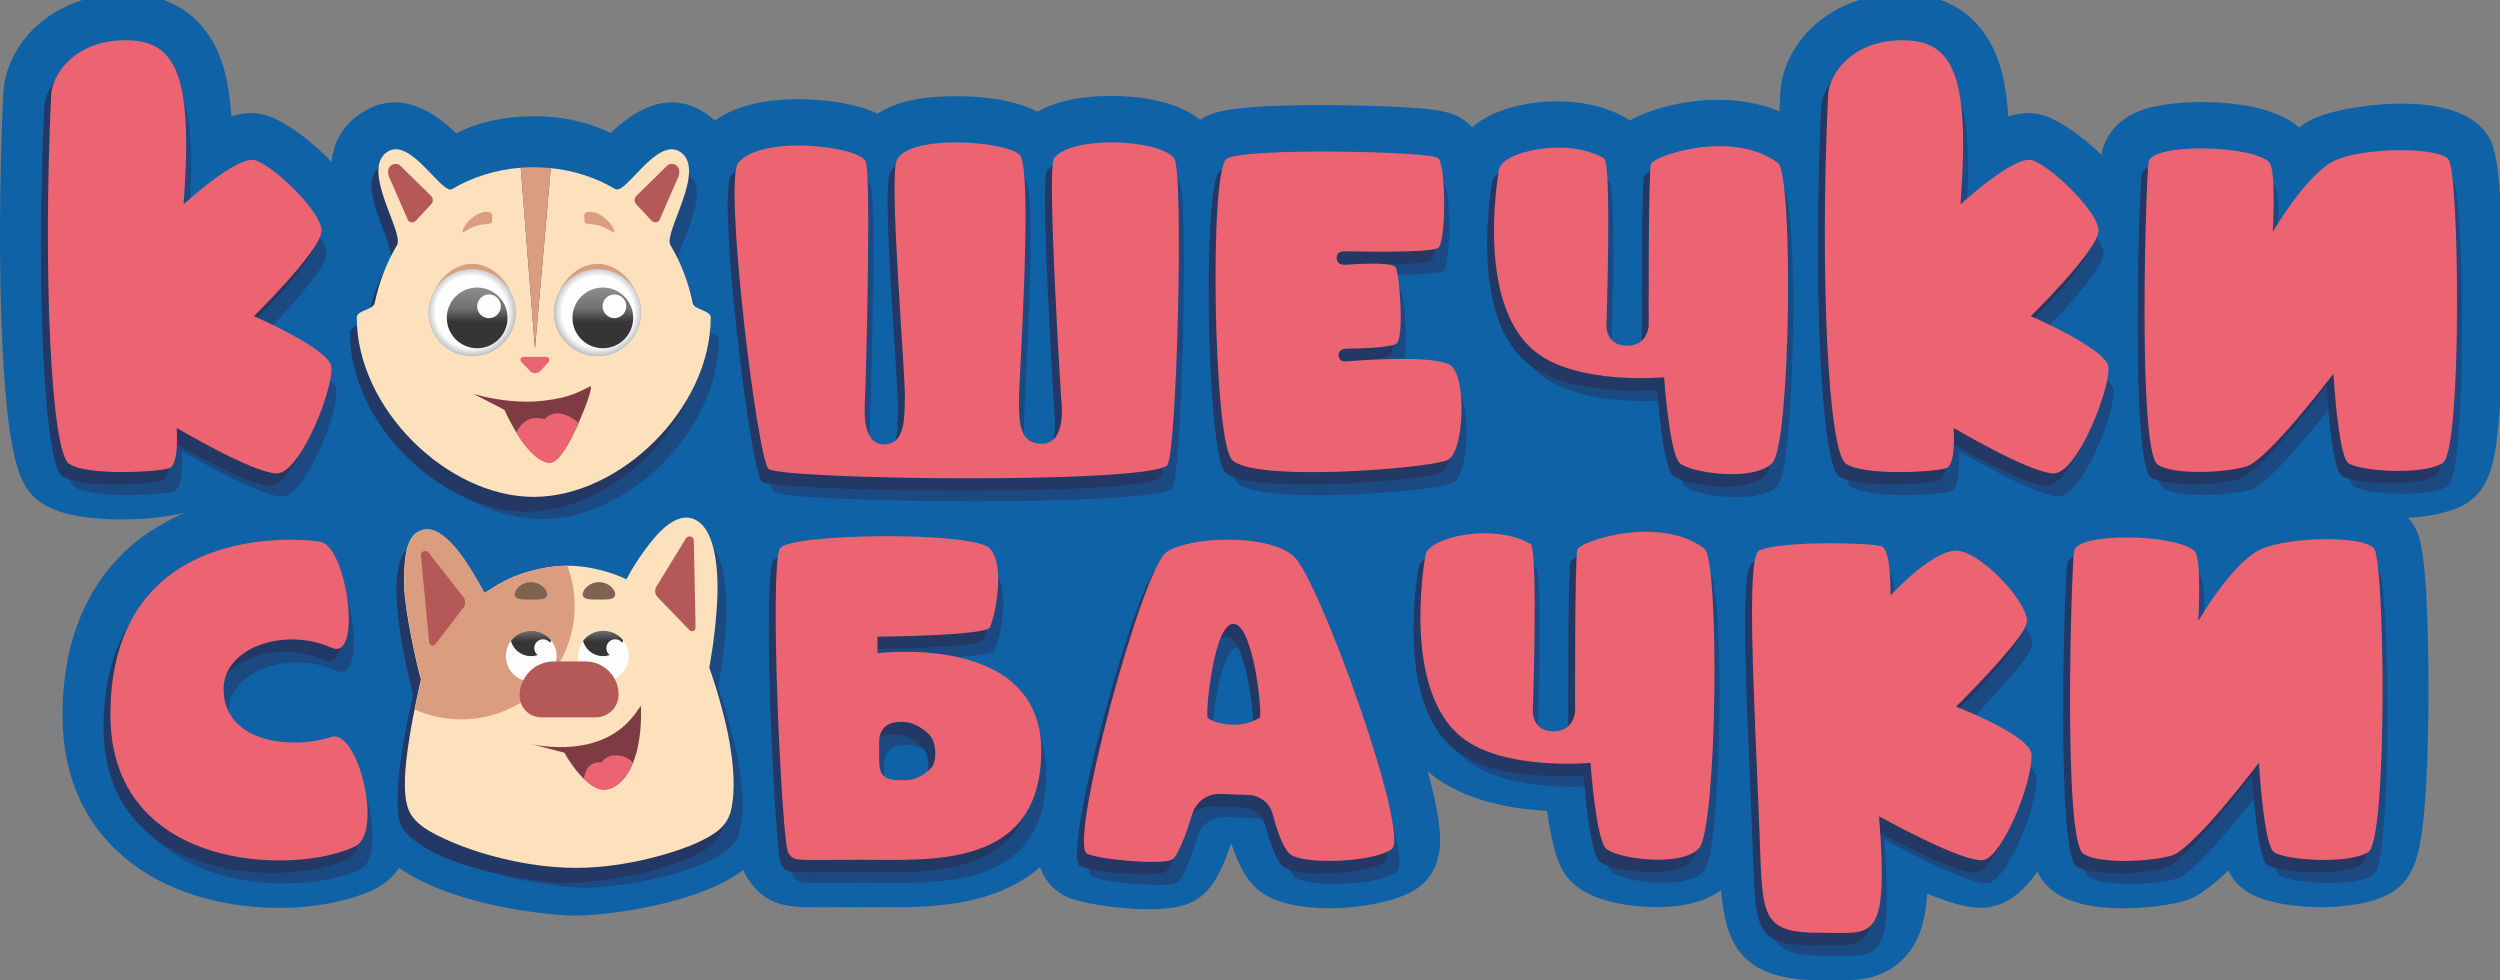
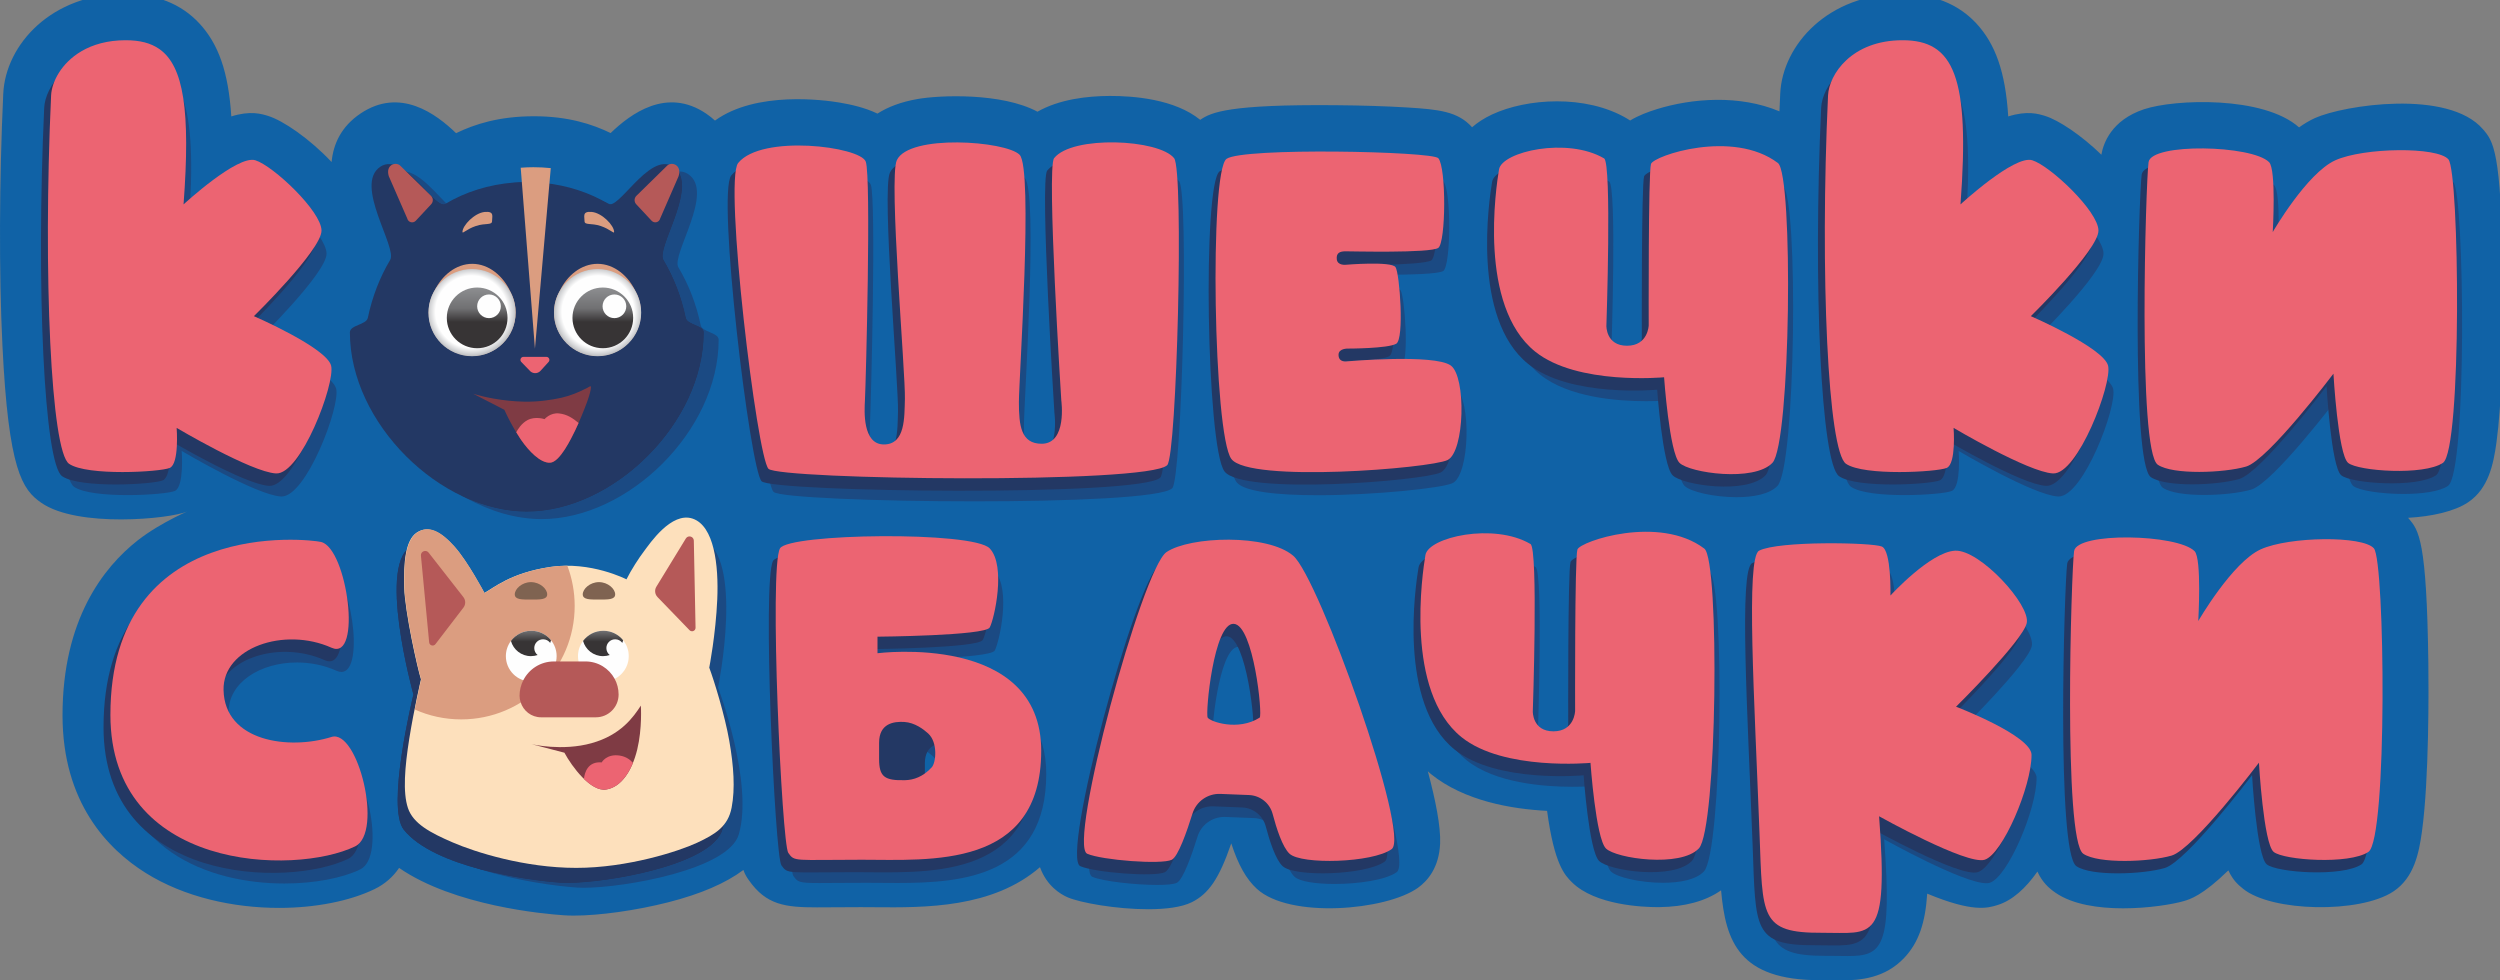
<svg xmlns="http://www.w3.org/2000/svg" xmlns:xlink="http://www.w3.org/1999/xlink" xml:space="preserve" width="1275px" height="500px" version="1.1" style="shape-rendering:geometricPrecision; text-rendering:geometricPrecision; image-rendering:optimizeQuality; fill-rule:evenodd; clip-rule:evenodd" viewBox="0 0 1275 500">
  <rect x="0" y="0" width="1275" height="500" fill="#808080" stroke="none" />
  <defs>
    <style type="text/css"> .fil8 {fill:#FEFEFE;fill-rule:nonzero} .fil4 {fill:#FDE0BC;fill-rule:nonzero} .fil3 {fill:#EC6472;fill-rule:nonzero} .fil5 {fill:#DB9D80;fill-rule:nonzero} .fil11 {fill:#B55958;fill-rule:nonzero} .fil12 {fill:#7F3B44;fill-rule:nonzero} .fil13 {fill:#7F6351;fill-rule:nonzero} .fil0 {fill:#1062A6;fill-rule:nonzero} .fil2 {fill:#1B4A83;fill-rule:nonzero} .fil1 {fill:#233864;fill-rule:nonzero} .fil10 {fill:url(#id0)} .fil15 {fill:url(#id1)} .fil7 {fill:url(#id2)} .fil14 {fill:url(#id3)} .fil6 {fill:url(#id4)} .fil9 {fill:url(#id5)} </style>
    <linearGradient id="id0" gradientUnits="userSpaceOnUse" x1="307.44" y1="132.32" x2="307.44" y2="167.68">
      <stop offset="0" style="stop-opacity:1; stop-color:#A9ABAE" />
      <stop offset="0.11" style="stop-opacity:1; stop-color:#A9ABAE" />
      <stop offset="0.71" style="stop-opacity:1; stop-color:#707072" />
      <stop offset="0.902" style="stop-opacity:1; stop-color:#373435" />
      <stop offset="1" style="stop-opacity:1; stop-color:#373435" />
    </linearGradient>
    <linearGradient id="id1" gradientUnits="userSpaceOnUse" x1="270.8" y1="311.05" x2="270.8" y2="328.5">
      <stop offset="0" style="stop-opacity:1; stop-color:#A9ABAE" />
      <stop offset="0.11" style="stop-opacity:1; stop-color:#A9ABAE" />
      <stop offset="0.612" style="stop-opacity:1; stop-color:#707072" />
      <stop offset="0.929" style="stop-opacity:1; stop-color:#373435" />
      <stop offset="1" style="stop-opacity:1; stop-color:#373435" />
    </linearGradient>
    <linearGradient id="id2" gradientUnits="userSpaceOnUse" xlink:href="#id0" x1="243.35" y1="132.32" x2="243.35" y2="167.68"> </linearGradient>
    <linearGradient id="id3" gradientUnits="userSpaceOnUse" xlink:href="#id1" x1="307.58" y1="311.05" x2="307.58" y2="328.5"> </linearGradient>
    <radialGradient id="id4" gradientUnits="userSpaceOnUse" gradientTransform="matrix(1.132 -0 -0 -1.132 -32 339)" cx="240.73" cy="159" r="22.23" fx="240.73" fy="159">
      <stop offset="0" style="stop-opacity:1; stop-color:#FEFEFE" />
      <stop offset="0.729" style="stop-opacity:1; stop-color:#FEFEFE" />
      <stop offset="0.843" style="stop-opacity:1; stop-color:#D4D5D7" />
      <stop offset="0.941" style="stop-opacity:1; stop-color:#ABADB0" />
      <stop offset="1" style="stop-opacity:1; stop-color:#ABADB0" />
    </radialGradient>
    <radialGradient id="id5" gradientUnits="userSpaceOnUse" gradientTransform="matrix(1.132 -0 -0 -1.132 -40 339)" xlink:href="#id4" cx="304.77" cy="159" r="22.23" fx="304.77" fy="159"> </radialGradient>
  </defs>
  <g id="Слой_x0020_1">
    <path class="fil0" d="M1276.44 139.74c-0.81,-62.95 -4.9,-67.73 -10.08,-73.77 -17.74,-20.69 -71.21,-12.32 -85.71,-5.77 -2.76,1.25 -5.48,2.87 -8.13,4.77 -18.11,-16.16 -63.39,-14.48 -79.07,-9.25 -16.81,5.61 -20.8,17.62 -21.75,23.19 -10.32,-10.04 -21.85,-17.67 -28.73,-19.79 -3.38,-1.04 -9.07,-2.8 -18.77,0.26 -1.42,-22.74 -6.6,-37 -16.27,-47.44 -9.3,-10.01 -22.12,-15.09 -38.13,-15.09 -37.27,0 -60.73,25.91 -61.89,50.96 -0.14,2.98 -0.27,5.98 -0.39,8.98 -20.38,-8.59 -44.59,-6.69 -62.54,-1.12 -4.43,1.38 -9.26,3.16 -13.62,5.79 -0.53,-0.36 -1.07,-0.7 -1.64,-1.04 -21.03,-12.35 -51.12,-10.28 -68.75,-2.05 -4.19,1.96 -7.52,4.19 -10.2,6.53 -7.27,-8.1 -16.95,-9.09 -33.25,-10.1 -10.2,-0.63 -23.1,-1.04 -36.33,-1.15 -54.46,-0.46 -63.49,3.59 -69.08,7.47 -13,-10.57 -33.9,-12.23 -46.13,-12.19 -11.42,0.04 -25.68,1.66 -36.86,8.04 -18.34,-9.83 -50.11,-8.45 -61.3,-6.45 -8.11,1.44 -14.89,3.93 -20.31,7.42 -6.41,-3.08 -13.53,-4.66 -19.55,-5.67 -7.51,-1.25 -42.35,-5.99 -63.32,9.23 -1.34,-1.23 -2.82,-2.43 -4.48,-3.55 -20.2,-13.67 -38.61,0.14 -48.75,9.91 -9.25,-4.51 -21.65,-8.57 -39.06,-8.57 -17.77,0 -30.23,4.01 -39.75,8.63 -10.13,-9.78 -28.56,-23.66 -48.81,-9.97 -9.84,6.66 -13.8,15.53 -14.68,24.68 -11.14,-11.84 -24.68,-21.14 -32.38,-23.51 -3.39,-1.04 -9.08,-2.8 -18.77,0.26 -1.43,-22.74 -6.6,-37 -16.28,-47.44 -9.29,-10.01 -22.12,-15.09 -38.12,-15.09 -37.27,0 -60.74,25.91 -61.9,50.96 -2.05,44.5 -2.21,91.2 -0.43,128.11 3.08,64.12 10.17,73.82 19.86,80.53 18.62,12.89 65.62,8.19 74.4,4.42 3.73,-1.59 -13.03,5.1 -25.36,14.8 -17.44,13.74 -38.24,40.36 -38.24,89.16 0,44.45 23.04,68.23 42.36,80.34 19.92,12.49 44.92,17.86 68.05,17.86 18.68,0 36.15,-3.51 48.71,-9.58 5.4,-2.62 9.5,-6.35 12.53,-10.81 28.09,19.38 73.87,23.48 84.12,24.16 1.54,0.11 3.22,0.16 5.01,0.16 12.96,0 31.85,-2.63 48.24,-6.82 16.51,-4.23 29.17,-9.69 38.22,-16.46 0.88,2.5 1.81,3.83 2.79,5.23 8.84,12.62 18.51,13.85 34.68,13.85 1.85,0 3.8,-0.01 5.83,-0.03 4.37,-0.04 9.81,-0.08 16.62,-0.08 2.27,0 4.65,0.01 7.11,0.04 25.55,0.23 60.09,0.5 84.23,-20.43 3.47,9.65 10.58,13.83 13.99,15.32 6.46,2.83 24.93,6.13 41.15,6.13 8.87,0 17.07,-0.99 22.26,-3.57 8.63,-4.3 13.94,-11.96 20.15,-30.01 3.6,11.05 7.66,18.19 12.99,23.11 16.74,15.45 66,11.12 82.21,-0.45 4.86,-3.48 10.78,-10.2 11.32,-22.52 0.38,-8.69 -2.36,-22.33 -6.26,-36.89 0.55,0.48 1.08,0.98 1.66,1.45 16.97,13.68 41.03,17.78 59.15,18.71 3.69,27.44 9.11,32.84 12.6,36.34 11.9,11.9 36.78,12.76 43.66,12.76l0.91 0c13.14,-0.16 23.7,-3.07 31.57,-8.58 2.32,26.34 9.31,45.84 50.4,45.84l0.6 0c2,-0.01 3.9,0.02 5.68,0.05 1.26,0.02 2.56,0.05 3.91,0.05l0.35 0c10.2,0 22.7,-1.13 32.49,-11.52 7.37,-7.81 10.74,-17.86 11.69,-32.72 23.31,9.68 30.78,7.38 35.83,5.83 7.73,-2.38 14.59,-8.8 20.37,-17.08 2.49,5.35 5.61,8.32 9.43,10.92 8.72,5.94 21.87,7.82 34.3,7.82 13.12,0 25.45,-2.09 30.9,-3.68 3.16,-0.93 9.53,-2.78 22.75,-15.67 2.47,5.24 5.08,7.39 7.47,9.34 14.55,11.91 59.73,12.73 76.73,1.39 10.5,-6.99 13.01,-19.44 14.54,-30.56 3.69,-26.79 3.42,-72.55 3.26,-85.93 -0.81,-62.96 -4.91,-67.73 -10.08,-73.77l-0.27 -0.28c12.2,-0.68 23.68,-3.28 30.55,-7.86 10.49,-6.99 13,-19.44 14.54,-30.55 2.77,-20.09 3.31,-50.85 3.33,-70.63l0 -2.41c0,-5.49 -0.04,-9.97 -0.08,-12.9z" />
    <path class="fil1" d="M349.82 162.11c-2.25,-10.78 -6.14,-20.74 -11.4,-29.55 -3.78,-6.34 18.67,-38.3 5.06,-47.5 -6.39,-4.32 -13.9,2.28 -20.33,8.88 -5.61,5.76 -10.4,11.52 -12.9,10.02 -9.57,-5.76 -20.91,-9.44 -32.86,-10.67l0.01 -0.04c-0.74,-0.09 -1.73,-0.17 -2.84,-0.24l-0.66 -0.04c-1.24,-0.06 -2.61,-0.11 -4.03,-0.13 -0.39,-0.01 -0.78,-0.04 -1.17,-0.04l-0.71 0.02c-2.15,0.01 -4.25,0.08 -5.91,0.24l0.01 0.03c-12.71,0.99 -24.81,4.78 -34.94,10.87 -2.49,1.5 -7.28,-4.26 -12.9,-10.02 -6.43,-6.6 -13.94,-13.2 -20.33,-8.88 -13.6,9.2 8.85,41.16 5.06,47.5 -5.25,8.81 -9.14,18.77 -11.39,29.55 -0.75,3.57 -9.15,3.63 -9.15,7.38 0,46.44 46.25,91.47 90.26,91.47 44.01,0 90.26,-45.03 90.26,-91.47 0,-3.75 -8.4,-3.81 -9.14,-7.38z" />
    <path class="fil2" d="M276.25 264.74c-13.04,0 -26.29,-3.96 -38.47,-10.74 10.01,4.45 20.53,6.96 30.92,6.96 44.01,0 90.26,-45.03 90.26,-91.47 0,-3.75 -8.4,-3.81 -9.14,-7.38 -2.25,-10.78 -6.14,-20.74 -11.4,-29.55 -3.5,-5.87 15.47,-33.67 7.53,-45.08 0.23,-0.02 0.45,-0.03 0.67,-0.03 1.51,0 2.99,0.42 4.41,1.39 13.61,9.2 -8.84,41.16 -5.06,47.5 5.26,8.8 9.14,18.76 11.39,29.54 0.75,3.57 9.15,3.64 9.15,7.39 0,46.43 -46.25,91.47 -90.26,91.47zm34.9 -160.53c-0.33,0 -0.63,-0.08 -0.9,-0.25 -0.4,-0.24 -0.8,-0.47 -1.2,-0.7 0.71,0.3 1.41,0.62 2.11,0.95 0,0 -0.01,0 -0.01,0zm-84.89 0c-2.66,0 -7,-5.14 -12.01,-10.27 -2.21,-2.27 -4.55,-4.54 -6.92,-6.36 4.84,0.81 9.93,5.47 14.48,10.14 2.06,2.11 4.01,4.23 5.77,5.99 -0.14,0.08 -0.28,0.17 -0.43,0.25 -0.27,0.17 -0.57,0.25 -0.89,0.25z" />
    <path class="fil1" d="M268.7 260.96c-10.39,0 -20.91,-2.51 -30.92,-6.96 -28.9,-16.09 -51.79,-48.06 -51.79,-80.73 0,-3.75 8.4,-3.82 9.15,-7.39 2.25,-10.78 6.13,-20.74 11.39,-29.54 3.79,-6.34 -18.66,-38.3 -5.06,-47.5 1.42,-0.97 2.9,-1.39 4.41,-1.39 0.48,0 0.96,0.05 1.45,0.13 2.37,1.82 4.71,4.09 6.92,6.36 5.01,5.13 9.35,10.27 12.01,10.27 0.32,0 0.62,-0.08 0.89,-0.25 0.15,-0.08 0.29,-0.17 0.43,-0.25 2.52,2.5 4.67,4.27 6.23,4.27 0.32,0 0.62,-0.08 0.89,-0.24 10.13,-6.1 22.23,-9.89 34.93,-10.88l0 -0.03c1.66,-0.16 3.76,-0.23 5.91,-0.23l0.71 -0.03c0.39,0 0.78,0.04 1.17,0.04 1.41,0.03 2.79,0.07 4.03,0.14l0.66 0.03c1.11,0.07 2.1,0.15 2.84,0.24l-0.01 0.04c8.48,0.88 16.65,2.99 24.11,6.2 0.4,0.23 0.8,0.46 1.2,0.7 0.27,0.17 0.57,0.25 0.9,0.25 0,0 0.01,0 0.01,0 2.29,1.07 4.51,2.25 6.64,3.53 0.27,0.16 0.57,0.24 0.9,0.24 2.65,0 7,-5.13 12,-10.26 4.79,-4.92 10.18,-9.83 15.25,-10.24 7.94,11.41 -11.03,39.21 -7.53,45.08 5.26,8.81 9.15,18.77 11.4,29.55 0.74,3.57 9.14,3.63 9.14,7.38 0,46.44 -46.25,91.47 -90.26,91.47z" />
    <path class="fil1" d="M293.9 404.96l0.74 0.69 -0.74 -0.69zm64.01 -56.75c0,0 13.68,-67.07 -8.45,-75.99 -14.54,-5.86 -33.77,30.96 -33.77,30.96 -10.91,-5.17 -21.26,-6.98 -30.56,-6.91l0 0c-20.21,0.17 -35.4,9.3 -40.41,12.74l-0.06 0.04c-0.46,0.32 -0.82,0.58 -1.1,0.78l-0.4 0.3 -0.08 0.06 -0.13 0.1 -0.02 0.02c0,0 -17.3,-37.39 -32.08,-32.11 -19.28,6.89 0,75.99 0,75.99l-0.01 0.04c-0.42,1.74 -13.98,57.52 -4.91,68.92 15.13,18.99 62.64,25.92 80.05,27.08 17.51,1.18 76.9,-8.07 82.48,-27.08 7.74,-26.39 -10.55,-74.94 -10.55,-74.94z" />
    <path class="fil1" d="M293.9 404.96l0.74 0.69 -0.74 -0.69zm64.01 -56.75c0,0 13.68,-67.07 -8.45,-75.99 -14.54,-5.86 -33.77,30.96 -33.77,30.96 -10.91,-5.17 -21.26,-6.98 -30.56,-6.91l0 0c-20.21,0.17 -35.4,9.3 -40.41,12.74l-0.06 0.04c-0.46,0.32 -0.82,0.58 -1.1,0.78l-0.4 0.3 -0.08 0.06 -0.13 0.1 -0.02 0.02c0,0 -17.3,-37.39 -32.08,-32.11 -19.28,6.89 0,75.99 0,75.99l-0.01 0.04c-0.42,1.74 -13.98,57.52 -4.91,68.92 15.13,18.99 62.64,25.92 80.05,27.08 17.51,1.18 76.9,-8.07 82.48,-27.08 7.74,-26.39 -10.55,-74.94 -10.55,-74.94z" />
    <path class="fil2" d="M297.63 452.76c-1.23,0 -2.35,-0.03 -3.34,-0.1 -10.18,-0.68 -30.68,-3.33 -48.97,-9.22 15.88,4.21 32,6.21 40.66,6.79 0.99,0.07 2.11,0.1 3.35,0.1 20.7,0 73.87,-9.25 79.13,-27.18 1.35,-4.62 1.91,-9.91 1.91,-15.5 -0.01,-26.38 -12.46,-59.44 -12.46,-59.44 0,0 4.18,-20.49 4.18,-40.33 0,-14.09 -2.11,-27.86 -9.32,-33.71 0.57,-0.1 1.15,-0.15 1.72,-0.15 1.12,0 2.21,0.2 3.29,0.63 22.12,8.92 8.44,75.99 8.44,75.99 0,0 18.29,48.55 10.55,74.94 -5.26,17.94 -58.45,27.19 -79.14,27.18zm-54.7 -142.45c0,0 -10.4,-22.47 -21.96,-30.11 0.38,-0.05 0.76,-0.08 1.15,-0.08 10.2,0 20.97,17.27 26.08,26.67 -1.44,0.86 -2.62,1.63 -3.48,2.22l-0.06 0.04c-0.46,0.32 -0.82,0.58 -1.1,0.78l-0.4 0.3 -0.08 0.06 -0.13 0.1 -0.02 0.02zm72.76 -7.13c-2.27,-1.08 -4.51,-2.01 -6.73,-2.8 2.35,0.53 4.73,1.19 7.15,2.02 -0.27,0.5 -0.42,0.78 -0.42,0.78z" />
    <path class="fil1" d="M289.33 450.33c-1.24,0 -2.36,-0.03 -3.35,-0.1 -8.66,-0.58 -24.78,-2.58 -40.66,-6.79 -12.96,-4.18 -24.8,-9.99 -31.08,-17.86 -9.07,-11.4 4.49,-67.17 4.92,-68.92l0.01 -0.04c0,0 -19.28,-69.1 0,-75.99 0.6,-0.21 1.2,-0.35 1.8,-0.43 11.56,7.64 21.96,30.11 21.96,30.11l0.02 -0.02 0.13 -0.1 0.08 -0.06 0.4 -0.3c0.28,-0.2 0.64,-0.46 1.1,-0.78l0.06 -0.04c0.86,-0.59 2.04,-1.36 3.48,-2.22 1.92,3.53 3.04,5.95 3.04,5.95l0.02 -0.02 0.14 -0.1 0.07 -0.06 0.4 -0.29c0.28,-0.21 0.65,-0.48 1.11,-0.79l0.05 -0.04c5.01,-3.44 20.2,-12.57 40.41,-12.73l0 0c0.19,-0.01 0.38,-0.01 0.57,-0.01 4.73,0 9.74,0.5 14.95,1.68 2.22,0.79 4.46,1.72 6.73,2.8 0,0 0.15,-0.28 0.42,-0.78 2.59,0.88 5.23,1.95 7.89,3.21 0,0 15.18,-29.06 28.77,-31.44 7.21,5.85 9.32,19.62 9.32,33.71 0,19.84 -4.18,40.33 -4.18,40.33l0 0c0,0 12.45,33.06 12.46,59.44 0,5.59 -0.56,10.88 -1.91,15.5 -5.26,17.93 -58.43,27.18 -79.13,27.18z" />
    <path class="fil2" d="M671.85 252.56c-20.04,0 -37.55,-1.73 -41.27,-6.74 -9.15,-12.31 -11.26,-146.7 -2.47,-153.03 3.75,-2.71 25.85,-3.74 49.1,-3.74 27.81,0 57.26,1.48 58.9,3.38 4.14,4.79 3.87,42.92 0,45.74 -2.21,1.61 -17.41,1.95 -30.04,1.95 -9.45,0 -17.45,-0.19 -17.45,-0.19 0,0 -4.64,0.7 -4.28,4.04 0.26,2.54 2.8,2.85 4.01,2.85 0.38,0 0.62,-0.03 0.62,-0.03 0,0 7.02,-0.59 13.7,-0.59 5.46,0 10.68,0.39 11.63,1.82 2.11,3.17 4.58,36.59 0.35,39.05 -4.22,2.46 -24.62,2.46 -24.62,2.46 0,0 -0.05,0 -0.13,0 -0.74,0 -4.68,0.14 -4.68,3.17 0,2.98 2.23,3.42 3.53,3.42 0.54,0 0.93,-0.08 0.93,-0.08 0,0 14.1,-1.23 27.91,-1.23 10.67,0 21.17,0.73 24.86,3.34 7.98,5.65 7.14,44.03 -1.66,48.25 -5.21,2.5 -39.76,6.16 -68.94,6.16z" />
    <path class="fil2" d="M143.61 253.22c-0.09,0 -0.19,0 -0.29,-0.01 -12.66,-0.7 -50.65,-23.22 -50.65,-23.22 0,0 1.4,18.29 -3.52,20.4 -2.46,1.06 -13.01,2.11 -24.09,2.11 -11.09,0 -22.7,-1.05 -27.28,-4.22 -9.14,-6.33 -13.36,-96.39 -9.14,-187.86 0.49,-10.65 11.96,-28.15 37.99,-28.15 26.04,0 34.48,18.3 29.55,83.73 0,0 24.63,-22.73 35,-22.73 0.58,0 1.11,0.07 1.59,0.22 9.15,2.81 33.77,26.03 33.77,35.88 0,9.85 -34.47,43.63 -34.47,43.63 0,0 37.29,16.18 39.4,25.33 2.09,9.07 -15.22,54.89 -27.86,54.89z" />
    <path class="fil2" d="M1049.85 253.22c-0.09,0 -0.19,0 -0.28,-0.01 -12.66,-0.7 -50.66,-23.22 -50.66,-23.22 0,0 1.41,18.29 -3.51,20.4 -2.47,1.06 -13.02,2.11 -24.1,2.11 -11.08,0 -22.7,-1.05 -27.27,-4.22 -9.15,-6.33 -13.37,-96.39 -9.15,-187.86 0.49,-10.65 11.96,-28.15 38,-28.15 26.03,0 34.47,18.3 29.55,83.73 0,0 24.63,-22.73 34.99,-22.73 0.58,0 1.11,0.07 1.59,0.22 9.15,2.81 33.78,26.03 33.78,35.88 0,9.85 -34.48,43.63 -34.48,43.63 0,0 37.29,16.18 39.4,25.33 2.1,9.07 -15.21,54.89 -27.86,54.89z" />
    <path class="fil2" d="M942.27 487.58c-1.46,0 -3,-0.02 -4.63,-0.05 -1.62,-0.03 -3.34,-0.05 -5.14,-0.05 -0.25,0 -0.52,0 -0.79,0 -0.26,0 -0.53,0 -0.79,0 -30.84,0 -29.4,-8.61 -30.99,-50.63 -2.58,-68.4 -7.03,-140.72 -0.23,-144.24 5.38,-2.78 21.95,-3.78 36.76,-3.78 12.43,0 23.62,0.71 25.86,1.67 4.93,2.11 4.38,24.98 4.38,24.98 0,0 20.25,-22.17 32.91,-22.87 0.16,-0.01 0.31,-0.01 0.47,-0.01 12.83,0 38.21,27.91 36.12,36.95 -2.11,9.15 -36.05,42.63 -36.05,42.63 0,0 38.51,14.71 38.51,24.56 0,16.19 -14.77,50.67 -23.92,53.49 -0.49,0.15 -1.07,0.22 -1.75,0.22 -12.03,0 -52.07,-22.4 -52.07,-22.4 4.18,55.59 -1.03,59.53 -18.65,59.53z" />
    <path class="fil2" d="M496.95 255.69c-49.7,0 -99.61,-2 -102.44,-4.83 -5.86,-5.86 -22.86,-146.82 -15.48,-155.96 5.27,-6.52 17.97,-8.93 30.79,-8.93 16.28,0 32.72,3.89 34.3,8.22 2.81,7.74 0.08,112.13 -0.43,121.96 -0.26,4.9 -1.33,22.28 9.69,22.28 11.02,0 10.41,-14.05 10.69,-23.2 0.39,-12.68 -8.34,-112.59 -4.12,-121.74 3.05,-6.61 16.46,-9.1 30.18,-9.1 14.26,0 28.85,2.7 32.44,6.28 7.03,7.04 -0.35,114.23 -0.35,126.19 0,11.96 1.05,21.22 11.61,21.22 13.13,0 10.01,-22.13 10.01,-22.13 0,0 -7.55,-118.59 -3.68,-123.52 4.41,-5.6 16.75,-8.08 29.31,-8.08 13.79,0 27.84,2.99 31.9,8.08 5.05,6.33 1.41,151.63 -3.51,156.55 -4.83,4.83 -52.78,6.71 -100.91,6.71z" />
    <path class="fil2" d="M885.65 253.57c-11.52,0 -23.57,-2.8 -26.52,-5.76 -5.16,-5.16 -7.87,-43.65 -7.87,-43.65 0,0 -4.71,0.45 -11.79,0.45 -14.67,0 -39.54,-1.9 -53.99,-13.55 -29.08,-23.46 -19.93,-83.75 -18.41,-92.88 0.98,-5.9 15.22,-11.11 30.22,-11.11 8.25,0 16.73,1.57 23.37,5.48 3.99,2.35 1.17,85.37 1.17,85.37 0,0 -0.27,10.16 10.52,10.16 10.79,0 11.06,-10.39 11.06,-10.39 0,0 -0.23,-78.1 1.17,-82.32 0.9,-2.67 17.28,-9.07 35.03,-9.07 10.38,0 21.23,2.19 29.71,8.6 7.93,5.98 6.57,143.06 -2.82,152.91 -4,4.21 -12.28,5.76 -20.85,5.76z" />
    <path class="fil2" d="M848.12 450.22c-11.51,0 -23.56,-2.8 -26.52,-5.75 -5.16,-5.16 -7.87,-43.65 -7.87,-43.65 0,0 -4.7,0.44 -11.78,0.44 -14.66,0 -39.54,-1.9 -53.99,-13.55 -29.08,-23.46 -19.94,-83.74 -18.41,-92.88 0.98,-5.89 15.21,-11.11 30.22,-11.11 8.24,0 16.73,1.58 23.37,5.48 3.99,2.35 1.17,85.37 1.17,85.37 0,0 -0.28,10.17 10.52,10.17 10.78,0 11.06,-10.4 11.06,-10.4 0,0 -0.24,-78.1 1.17,-82.32 0.89,-2.67 17.28,-9.07 35.03,-9.07 10.38,0 21.22,2.19 29.71,8.6 7.92,5.98 6.56,143.06 -2.82,152.92 -4.01,4.2 -12.28,5.75 -20.86,5.75z" />
    <path class="fil2" d="M145.02 450.59c-38.55,0 -86.13,-17.51 -86.13,-74.25 0,-79.07 61.76,-89.32 91.74,-89.32 8.44,0 14.36,0.82 15.68,1.13 12.64,3.05 20.19,54.54 7.82,54.54 -0.75,0 -1.58,-0.19 -2.49,-0.59 -6.45,-2.89 -13.43,-4.24 -20.19,-4.24 -18.45,0 -35.2,10.02 -34.86,25.81 0.42,19.24 18.07,26.78 36,26.78 6.59,0 13.22,-1.02 19.05,-2.85 0.52,-0.16 1.03,-0.24 1.54,-0.24 12.86,0 24.47,49.29 10.48,56.06 -8.88,4.3 -23.02,7.17 -38.64,7.17z" />
-     <path class="fil2" d="M1086.11 450.83c-8.85,0 -17.24,-1.06 -21.06,-3.66 -10.32,-7.04 -6.1,-144.44 -4.69,-154.32 0.68,-4.8 13.09,-7 26.69,-7 14.45,0 30.25,2.48 34.76,7 3.75,3.75 1.87,35.64 1.87,35.64 0,0 17.36,-30.02 31.9,-36.59 7.53,-3.4 21.22,-5.16 33.46,-5.16 11.39,0 21.52,1.53 24.24,4.7 5.62,6.57 7.03,148.22 -2.82,154.79 -4.41,2.94 -13.51,4.09 -22.68,4.09 -11.33,0 -22.78,-1.76 -25.63,-4.09 -5.16,-4.22 -7.51,-45.5 -7.51,-45.5 0,0 -33.3,44.09 -44.56,47.38 -5.65,1.65 -15.04,2.72 -23.97,2.72z" />
    <path class="fil2" d="M1124.1 252.43c-8.85,0 -17.24,-1.06 -21.05,-3.66 -10.32,-7.04 -6.1,-144.44 -4.7,-154.32 0.68,-4.8 13.09,-7 26.69,-7 14.46,0 30.25,2.48 34.76,7 3.75,3.75 1.88,35.64 1.88,35.64 0,0 17.35,-30.02 31.89,-36.58 7.53,-3.4 21.23,-5.17 33.47,-5.17 11.39,0 21.52,1.53 24.23,4.7 5.63,6.56 7.03,148.22 -2.82,154.79 -4.4,2.94 -13.5,4.09 -22.68,4.09 -11.33,0 -22.78,-1.76 -25.63,-4.09 -5.16,-4.22 -7.5,-45.5 -7.5,-45.5 0,0 -33.31,44.09 -44.56,47.38 -5.66,1.65 -15.05,2.72 -23.98,2.72z" />
    <path class="fil2" d="M417.78 450.35c-10.47,0 -10.99,-0.52 -13.18,-3.65 -3.29,-4.69 -9.85,-145.41 -4.22,-155.26 2.27,-3.99 28.66,-6.23 54.72,-6.23 24.22,0 48.16,1.94 52.22,6.23 8.45,8.91 2.35,36.11 0,40.34 -2.34,4.22 -57.22,4.69 -57.22,4.69l0 8.44c0,0 5.77,-0.74 14.28,-0.74 23.85,0 69.21,5.86 69.21,50.46 0,52.06 -42,55.69 -75.84,55.69 -5.49,0 -10.78,-0.09 -15.63,-0.09 -11.51,0 -19.15,0.12 -24.34,0.12zm44.4 -70.45c-5.14,0 -11.26,1.72 -11.26,10.63l0 8.3c0,8.54 2.41,10.84 11.53,10.84 0.58,0 1.2,-0.01 1.84,-0.03 4.22,-0.12 9.06,-1.7 13.48,-6.57 2.19,-2.4 3.2,-12.66 -1.84,-17.24 -2.31,-2.1 -6.75,-5.53 -12.11,-5.88 -0.53,-0.03 -1.08,-0.05 -1.64,-0.05z" />
    <path class="fil2" d="M590.16 451.32c-11.21,0 -27.84,-1.85 -33.11,-4.15 -10.07,-4.4 28.04,-145.44 40.45,-153.86 5.89,-3.99 18.45,-6.32 31.26,-6.32 13.22,0 26.69,2.48 33.36,8.2 13.13,11.26 60.04,142.6 50.19,149.63 -5.56,3.97 -19.5,6 -31.68,6 -9.39,0 -17.73,-1.2 -20.39,-3.65 -3.58,-3.31 -6.68,-12.94 -8.62,-20.32 -1.46,-5.5 -6.36,-9.4 -12.05,-9.62l-14.61 -0.58c-0.19,-0.01 -0.38,-0.01 -0.57,-0.01 -6.22,0 -11.78,4.03 -13.64,10.01 -2.93,9.4 -7.37,21.99 -10.55,23.58 -1.53,0.76 -5.3,1.09 -10.04,1.09zm41.43 -121.42c-10.09,0 -14.35,45.83 -13.09,47.84 0.77,1.25 6.46,3.63 13.3,3.63 4.26,0 8.96,-0.92 13.2,-3.63 1.61,-1.02 -3.05,-47.37 -13.25,-47.84 -0.06,0 -0.11,0 -0.16,0z" />
    <path class="fil1" d="M83.05 244.98c4.93,-2.11 3.52,-20.41 3.52,-20.41 0,0 38,22.52 50.66,23.22 12.67,0.71 30.26,-45.73 28.15,-54.88 -2.12,-9.15 -39.41,-25.33 -39.41,-25.33 0,0 34.48,-33.77 34.48,-43.62 0,-9.85 -24.63,-33.07 -33.77,-35.89 -9.15,-2.81 -36.59,22.52 -36.59,22.52 4.93,-65.44 -3.52,-83.73 -29.55,-83.73 -26.04,0 -37.5,17.49 -38,28.14 -4.22,91.47 0,181.53 9.15,187.87 9.15,6.33 46.44,4.22 51.36,2.11z" />
    <path class="fil1" d="M1071.62 192.91c-2.11,-9.15 -39.4,-25.33 -39.4,-25.33 0,0 34.48,-33.77 34.48,-43.62 0,-9.85 -24.63,-33.07 -33.78,-35.89 -9.15,-2.81 -36.59,22.52 -36.59,22.52 4.93,-65.44 -3.51,-83.73 -29.55,-83.73 -26.03,0 -37.5,17.49 -37.99,28.14 -4.22,91.47 0,181.53 9.15,187.87 9.14,6.33 46.43,4.22 51.36,2.11 4.92,-2.11 3.52,-20.41 3.52,-20.41 0,0 37.99,22.52 50.66,23.22 12.66,0.71 30.25,-45.73 28.14,-54.88z" />
    <path class="fil1" d="M994.05 366.76c0,0 33.95,-33.48 36.06,-42.63 2.11,-9.15 -23.93,-37.64 -36.59,-36.94 -12.67,0.71 -32.91,22.87 -32.91,22.87 0,0 0.54,-22.87 -4.38,-24.98 -4.93,-2.11 -52.74,-3 -62.62,2.11 -6.81,3.52 -2.35,75.85 0.24,144.24 1.59,42.39 0.11,50.78 31.78,50.64 26.03,-0.12 34.12,6 29.19,-59.43 0,0 44.68,24.98 53.83,22.17 9.15,-2.82 23.92,-37.3 23.92,-53.48 0,-9.85 -38.52,-24.57 -38.52,-24.57z" />
    <path class="fil1" d="M591.76 243.57c4.93,-4.93 8.56,-150.22 3.52,-156.55 -7.76,-9.74 -51.97,-11.77 -61.21,0 -3.87,4.92 3.68,123.51 3.68,123.51 0,0 3.12,22.14 -10.02,22.14 -10.55,0 -11.6,-9.27 -11.6,-21.23 0,-11.96 7.38,-119.15 0.34,-126.18 -7.03,-7.04 -56.4,-10.67 -62.62,2.81 -4.22,9.15 4.51,109.06 4.13,121.74 -0.28,9.16 0.33,23.21 -10.69,23.21 -11.03,0 -9.95,-17.39 -9.69,-22.28 0.51,-9.84 3.24,-114.22 0.42,-121.96 -2.81,-7.74 -53.14,-14.09 -65.08,0.7 -7.39,9.15 9.62,150.1 15.48,155.96 5.57,5.57 193.53,7.94 203.34,-1.87z" />
    <path class="fil1" d="M734.7 240.98c8.8,-4.22 9.63,-42.59 1.65,-48.25 -8.44,-5.98 -52.77,-2.11 -52.77,-2.11 0,0 -4.45,0.88 -4.45,-3.34 0,-3.34 4.8,-3.17 4.8,-3.17 0,0 20.41,0 24.63,-2.46 4.22,-2.46 1.76,-35.88 -0.35,-39.05 -2.11,-3.16 -25.33,-1.23 -25.33,-1.23 0,0 -4.28,0.53 -4.64,-2.81 -0.35,-3.34 4.04,-3.18 4.04,-3.18 0,0 43.87,0.19 47.74,-2.63 3.87,-2.81 4.14,-40.94 0,-45.73 -3.02,-3.49 -99.77,-5.58 -108,0.35 -8.8,6.33 -6.69,140.72 2.46,153.03 9.14,12.32 101.42,4.81 110.22,0.58z" />
    <path class="fil1" d="M903.23 89.48c-22.99,-17.36 -63.33,-3.75 -64.74,0.47 -1.4,4.22 -1.17,82.32 -1.17,82.32 0,0 -0.27,10.4 -11.07,10.4 -10.78,0 -10.51,-10.16 -10.51,-10.16 0,0 2.81,-83.03 -1.17,-85.38 -18.73,-11.01 -52.07,-3.5 -53.6,5.63 -1.52,9.14 -10.67,69.43 18.42,92.88 21.43,17.28 65.77,13.11 65.77,13.11 0,0 2.71,38.49 7.87,43.65 5.16,5.16 38,9.85 47.38,0 9.38,-9.85 10.74,-146.93 2.82,-152.92z" />
    <path class="fil1" d="M800.97 286.6c-1.41,4.22 -1.18,82.32 -1.18,82.32 0,0 -0.27,10.4 -11.06,10.4 -10.79,0 -10.51,-10.16 -10.51,-10.16 0,0 2.81,-83.03 -1.18,-85.37 -18.73,-11.02 -52.07,-3.51 -53.59,5.62 -1.52,9.14 -10.67,69.43 18.41,92.88 21.44,17.29 65.78,13.11 65.78,13.11 0,0 2.71,38.49 7.87,43.65 5.16,5.16 37.99,9.85 47.37,0 9.39,-9.85 10.74,-146.93 2.82,-152.92 -22.99,-17.35 -63.33,-3.75 -64.73,0.47z" />
    <path class="fil1" d="M165.55 382.18c-21.67,6.82 -54.48,2.39 -55.06,-23.92 -0.47,-21.58 30.96,-32.37 55.06,-21.58 15.76,7.06 8.08,-50.71 -5.33,-53.94 -6.01,-1.45 -107.42,-13.14 -107.42,88.18 0,79.75 93.94,82 124.77,67.08 14.54,-7.03 1.41,-60.04 -12.02,-55.82z" />
    <path class="fil1" d="M1149.49 286.49c-14.54,6.57 -31.9,36.59 -31.9,36.59 0,0 1.88,-31.9 -1.87,-35.65 -8.77,-8.76 -60.05,-9.89 -61.45,0 -1.41,9.89 -5.63,147.29 4.69,154.32 7.67,5.23 33.77,4.22 45.03,0.94 11.25,-3.28 44.56,-47.38 44.56,-47.38 0,0 2.34,41.28 7.5,45.51 5.17,4.22 38.47,6.56 48.32,0 9.85,-6.57 8.44,-148.23 2.81,-154.8 -5.63,-6.57 -43.16,-6.1 -57.69,0.47z" />
    <path class="fil1" d="M1245.17 87.62c-5.62,-6.57 -43.15,-6.1 -57.69,0.47 -14.54,6.57 -31.9,36.59 -31.9,36.59 0,0 1.88,-31.9 -1.87,-35.65 -8.76,-8.76 -60.04,-9.89 -61.45,0 -1.41,9.89 -5.63,147.29 4.69,154.32 7.67,5.23 33.77,4.22 45.03,0.94 11.26,-3.28 44.57,-47.38 44.57,-47.38 0,0 2.34,41.28 7.5,45.5 5.16,4.23 38.46,6.57 48.31,0 9.85,-6.56 8.44,-148.22 2.81,-154.79z" />
-     <path class="fil1" d="M471.68 397.66c-4.43,4.86 -9.26,6.45 -13.49,6.57 -10.63,0.29 -13.37,-1.73 -13.37,-10.81l0 -8.31c0,-9.88 7.53,-10.91 12.91,-10.57 5.36,0.34 9.8,3.77 12.11,5.88 5.04,4.58 4.03,14.83 1.84,17.24zm-27.68 -58.16l0 -8.45c0,0 54.89,-0.47 57.23,-4.69 2.34,-4.22 8.45,-31.43 0,-40.34 -8.44,-8.91 -102.56,-7.68 -106.95,0 -5.63,9.85 0.94,150.57 4.22,155.26 3.29,4.69 2.82,3.53 37.53,3.53 34.71,0 91.47,4.92 91.47,-55.59 0,-60.51 -83.5,-49.72 -83.5,-49.72z" />
+     <path class="fil1" d="M471.68 397.66l0 -8.31c0,-9.88 7.53,-10.91 12.91,-10.57 5.36,0.34 9.8,3.77 12.11,5.88 5.04,4.58 4.03,14.83 1.84,17.24zm-27.68 -58.16l0 -8.45c0,0 54.89,-0.47 57.23,-4.69 2.34,-4.22 8.45,-31.43 0,-40.34 -8.44,-8.91 -102.56,-7.68 -106.95,0 -5.63,9.85 0.94,150.57 4.22,155.26 3.29,4.69 2.82,3.53 37.53,3.53 34.71,0 91.47,4.92 91.47,-55.59 0,-60.51 -83.5,-49.72 -83.5,-49.72z" />
    <path class="fil1" d="M638.9 372.33c-11.02,7.03 -25.24,2.02 -26.5,0 -1.26,-2.02 3.05,-48.32 13.25,-47.84 10.2,0.46 14.86,46.81 13.25,47.84zm17.12 -82.56c-13.13,-11.26 -52.65,-9.98 -64.61,-1.87 -12.42,8.42 -50.53,149.45 -40.46,153.85 7.51,3.29 38,5.63 43.16,3.06 3.18,-1.59 7.62,-14.17 10.54,-23.57 1.93,-6.17 7.76,-10.26 14.21,-10.01l14.61 0.58c5.7,0.23 10.6,4.12 12.05,9.63 1.95,7.38 5.04,17.01 8.63,20.31 6.1,5.63 42.21,4.69 52.06,-2.34 9.86,-7.04 -37.05,-138.38 -50.19,-149.64z" />
    <path class="fil3" d="M86.57 238.64c4.93,-2.11 3.52,-20.41 3.52,-20.41 0,0 37.99,22.52 50.66,23.22 12.66,0.71 30.25,-45.73 28.14,-54.88 -2.11,-9.15 -39.4,-25.33 -39.4,-25.33 0,0 34.48,-33.77 34.48,-43.62 0,-9.85 -24.63,-33.07 -33.77,-35.89 -9.15,-2.81 -36.59,22.52 -36.59,22.52 3.6,-47.89 0.05,-70.53 -12.32,-79.23 -2.22,-1.55 -4.72,-2.67 -7.5,-3.4 -2.92,-0.76 -6.16,-1.1 -9.74,-1.1 -9.34,0 -16.8,2.25 -22.56,5.63 -10.28,6.04 -15.11,15.69 -15.43,22.52 -4.22,91.46 0,181.52 9.15,187.86 9.14,6.33 46.43,4.22 51.36,2.11z" />
    <path class="fil3" d="M1075.14 186.57c-2.11,-9.15 -39.41,-25.33 -39.41,-25.33 0,0 34.48,-33.77 34.48,-43.62 0,-9.85 -24.62,-33.07 -33.77,-35.89 -9.15,-2.81 -36.59,22.52 -36.59,22.52 4.93,-65.44 -3.52,-83.73 -29.55,-83.73 -26.03,0 -37.5,17.49 -38,28.15 -4.22,91.46 0,181.52 9.15,187.86 9.15,6.33 46.44,4.22 51.37,2.11 4.92,-2.11 3.51,-20.41 3.51,-20.41 0,0 38,22.52 50.66,23.22 12.67,0.71 30.26,-45.73 28.15,-54.88z" />
    <path class="fil3" d="M997.58 360.42c0,0 33.94,-33.48 36.05,-42.63 2.1,-9.15 -23.93,-37.64 -36.59,-36.94 -12.67,0.71 -32.91,22.87 -32.91,22.87 0,0 0.54,-22.87 -4.38,-24.98 -4.93,-2.11 -52.74,-3 -62.62,2.11 -6.8,3.52 -2.35,75.84 0.23,144.24 1.6,42.38 0.12,50.78 31.78,50.63 26.03,-0.12 34.13,6.01 29.2,-59.42 0,0 44.68,24.98 53.83,22.17 9.14,-2.81 23.92,-37.3 23.92,-53.48 0,-9.85 -38.51,-24.57 -38.51,-24.57z" />
    <path class="fil3" d="M595.28 237.23c4.92,-4.92 8.56,-150.22 3.52,-156.55 -7.76,-9.74 -51.97,-11.76 -61.22,0 -3.87,4.92 3.68,123.51 3.68,123.51 0,0 3.12,22.13 -10.01,22.13 -10.55,0 -11.61,-9.26 -11.61,-21.22 0,-11.96 7.39,-119.15 0.35,-126.18 -7.04,-7.04 -56.4,-10.66 -62.62,2.81 -4.22,9.15 4.51,109.06 4.13,121.74 -0.28,9.15 0.33,23.2 -10.7,23.2 -11.02,0 -9.95,-17.38 -9.69,-22.27 0.51,-9.84 3.24,-114.22 0.43,-121.96 -2.81,-7.74 -53.14,-14.09 -65.08,0.7 -7.39,9.15 9.61,150.1 15.48,155.96 5.56,5.57 193.53,7.95 203.34,-1.87z" />
    <path class="fil3" d="M738.22 234.64c8.79,-4.22 9.63,-42.59 1.65,-48.25 -8.45,-5.98 -52.77,-2.11 -52.77,-2.11 0,0 -4.45,0.88 -4.45,-3.34 0,-3.34 4.8,-3.16 4.8,-3.16 0,0 20.4,0 24.63,-2.47 4.22,-2.46 1.75,-35.88 -0.35,-39.05 -2.11,-3.16 -25.34,-1.23 -25.34,-1.23 0,0 -4.28,0.53 -4.63,-2.81 -0.35,-3.35 1.75,-4 4.29,-4.05 1.87,-0.03 43.62,1.06 47.49,-1.76 3.87,-2.81 4.14,-40.94 0,-45.73 -3.02,-3.49 -99.77,-5.59 -108.01,0.35 -8.79,6.33 -6.68,140.72 2.47,153.03 9.14,12.32 101.43,4.8 110.22,0.58z" />
    <path class="fil3" d="M906.74 83.14c-22.98,-17.35 -63.32,-3.75 -64.73,0.47 -1.41,4.22 -1.17,82.32 -1.17,82.32 0,0 -0.28,10.4 -11.06,10.4 -10.8,0 -10.52,-10.17 -10.52,-10.17 0,0 2.82,-83.02 -1.17,-85.37 -18.73,-11.02 -52.07,-3.5 -53.59,5.63 -1.54,9.14 -10.67,69.43 18.41,92.88 21.43,17.28 65.77,13.11 65.77,13.11 0,0 2.71,38.49 7.87,43.65 5.16,5.16 38,9.85 47.38,0 9.38,-9.85 10.74,-146.93 2.81,-152.92z" />
    <path class="fil3" d="M804.48 280.26c-1.4,4.22 -1.17,82.32 -1.17,82.32 0,0 -0.27,10.4 -11.06,10.4 -10.79,0 -10.52,-10.16 -10.52,-10.16 0,0 2.82,-83.03 -1.17,-85.37 -18.73,-11.02 -52.06,-3.51 -53.59,5.62 -1.53,9.14 -10.67,69.43 18.41,92.88 21.43,17.28 65.77,13.11 65.77,13.11 0,0 2.71,38.49 7.87,43.65 5.17,5.16 38,9.85 47.38,0 9.38,-9.85 10.74,-146.93 2.81,-152.92 -22.98,-17.35 -63.32,-3.75 -64.73,0.47z" />
    <path class="fil3" d="M169.07 375.84c-21.68,6.81 -54.49,2.39 -55.06,-23.92 -0.47,-21.58 30.96,-32.37 55.06,-21.58 15.76,7.06 8.08,-50.71 -5.34,-53.94 -6.01,-1.45 -107.42,-13.14 -107.42,88.18 0,79.75 93.95,82 124.78,67.08 14.54,-7.03 1.4,-60.04 -12.02,-55.82z" />
    <path class="fil3" d="M1153 280.15c-14.54,6.57 -31.89,36.59 -31.89,36.59 0,0 1.87,-31.9 -1.88,-35.65 -8.76,-8.76 -60.04,-9.89 -61.45,0 -1.4,9.89 -5.63,147.29 4.69,154.32 7.68,5.24 33.78,4.23 45.03,0.94 11.26,-3.28 44.56,-47.38 44.56,-47.38 0,0 2.35,41.28 7.51,45.5 5.16,4.23 38.46,6.58 48.32,0 9.84,-6.56 8.44,-148.22 2.81,-154.79 -5.63,-6.57 -43.15,-6.1 -57.7,0.47z" />
    <path class="fil3" d="M1248.7 81.28c-5.63,-6.56 -43.16,-6.09 -57.7,0.47 -14.54,6.57 -31.9,36.59 -31.9,36.59 0,0 1.88,-31.9 -1.87,-35.65 -8.76,-8.76 -60.05,-9.89 -61.46,0 -1.4,9.89 -5.62,147.29 4.7,154.32 7.67,5.24 33.77,4.22 45.03,0.94 11.25,-3.28 44.56,-47.37 44.56,-47.37 0,0 2.34,41.27 7.5,45.5 5.16,4.22 38.47,6.56 48.32,0 9.85,-6.57 8.44,-148.23 2.82,-154.8z" />
    <path class="fil3" d="M475.2 391.32c-4.43,4.87 -9.27,6.45 -13.49,6.57 -10.64,0.29 -13.37,-1.73 -13.37,-10.81l0 -8.31c0,-9.88 7.53,-10.91 12.9,-10.57 5.36,0.34 9.8,3.77 12.12,5.87 5.03,4.59 4.02,14.84 1.84,17.25zm-27.68 -58.17l0 -8.44c0,0 54.88,-0.47 57.23,-4.69 2.34,-4.22 8.44,-31.43 0,-40.34 -8.45,-8.91 -102.56,-7.68 -106.95,0 -5.63,9.85 0.94,150.57 4.22,155.27 3.28,4.69 2.82,3.52 37.53,3.52 34.71,0 91.47,4.92 91.47,-55.59 0,-60.51 -83.5,-49.73 -83.5,-49.73z" />
    <path class="fil3" d="M642.42 365.99c-11.02,7.04 -25.24,2.02 -26.5,0 -1.26,-2.02 3.05,-48.31 13.25,-47.84 10.2,0.46 14.86,46.82 13.25,47.84zm17.12 -82.56c-13.13,-11.25 -52.65,-9.98 -64.62,-1.87 -12.41,8.41 -50.52,149.45 -40.45,153.85 7.51,3.29 38,5.64 43.15,3.06 3.19,-1.59 7.62,-14.17 10.55,-23.57 1.92,-6.17 7.75,-10.26 14.21,-10.01l14.61 0.58c5.69,0.23 10.59,4.12 12.05,9.63 1.94,7.37 5.04,17 8.63,20.31 6.09,5.64 42.21,4.69 52.06,-2.34 9.85,-7.04 -37.05,-138.38 -50.19,-149.64z" />
-     <path class="fil4" d="M353.31 154.56c-2.25,-10.79 -6.13,-20.74 -11.39,-29.55 -3.78,-6.34 18.67,-38.29 5.06,-47.5 -11.96,-8.09 -27.88,22.12 -33.23,18.9 -9.57,-5.76 -20.91,-9.44 -32.86,-10.67l-8.08 91.92 -7.23 -92.13c-12.7,1 -24.8,4.79 -34.93,10.88 -5.35,3.22 -21.27,-26.99 -33.23,-18.9 -13.61,9.21 8.84,41.16 5.06,47.5 -5.26,8.81 -9.14,18.76 -11.39,29.55 -0.75,3.57 -9.15,3.63 -9.15,7.38 0,46.44 46.25,91.47 90.26,91.47 44.01,0 90.26,-45.03 90.26,-91.47 0,-3.75 -8.4,-3.81 -9.15,-7.38z" />
    <path class="fil5" d="M304.72 181.53c-12.25,0 -22.18,-9.93 -22.18,-22.18 0,-4.01 1.08,-7.77 2.95,-11.02 3.67,-7.76 10.92,-13.78 19.27,-13.78 8.52,0 15.88,6.28 19.48,14.28 1.69,3.13 2.65,6.71 2.65,10.52 0,12.25 -9.93,22.18 -22.17,22.18z" />
    <path class="fil5" d="M240.8 181.53c-12.24,0 -22.17,-9.93 -22.17,-22.18 0,-4.01 1.08,-7.77 2.95,-11.02 3.67,-7.76 10.92,-13.78 19.26,-13.78 8.52,0 15.89,6.28 19.49,14.28 1.69,3.13 2.65,6.71 2.65,10.52 0,12.25 -9.93,22.18 -22.18,22.18z" />
    <path class="fil6" d="M262.96 159.45c0,12.27 -9.95,22.22 -22.23,22.22 -12.28,0 -22.23,-9.95 -22.23,-22.22 0,-12.28 9.95,-22.24 22.23,-22.24 12.28,0 22.23,9.96 22.23,22.24z" />
    <path class="fil7" d="M258.84 162.12c0,8.55 -6.94,15.48 -15.49,15.48 -8.55,0 -15.48,-6.93 -15.48,-15.48 0,-8.55 6.93,-15.48 15.48,-15.48 8.55,0 15.49,6.93 15.49,15.48z" />
    <path class="fil8" d="M255.43 156.21c0,3.34 -2.7,6.04 -6.04,6.04 -3.33,0 -6.04,-2.7 -6.04,-6.04 0,-3.34 2.71,-6.04 6.04,-6.04 3.34,0 6.04,2.7 6.04,6.04z" />
    <path class="fil9" d="M327 159.45c0,12.27 -9.96,22.22 -22.23,22.22 -12.28,0 -22.24,-9.95 -22.24,-22.22 0,-12.28 9.96,-22.24 22.24,-22.24 12.27,0 22.23,9.96 22.23,22.24z" />
    <path class="fil10" d="M322.92 162.12c0,8.55 -6.93,15.48 -15.48,15.48 -8.55,0 -15.48,-6.93 -15.48,-15.48 0,-8.55 6.93,-15.48 15.48,-15.48 8.55,0 15.48,6.93 15.48,15.48z" />
    <path class="fil8" d="M319.4 156.21c0,3.34 -2.71,6.04 -6.05,6.04 -3.33,0 -6.04,-2.7 -6.04,-6.04 0,-3.34 2.71,-6.04 6.04,-6.04 3.34,0 6.05,2.7 6.05,6.04z" />
    <path class="fil11" d="M207.71 111.46l-9.44 -21.64c-1.75,-5.89 3.69,-7.47 5.86,-5.34l15.69 15.39c1.2,1.18 1.22,3.1 0.06,4.32l-7.86 8.42c-1.39,1.45 -3.83,0.8 -4.31,-1.15z" />
    <path class="fil11" d="M332.35 112.61l-7.86 -8.42c-1.16,-1.22 -1.13,-3.14 0.07,-4.32l15.69 -15.39c2.17,-2.13 7.61,-0.55 5.85,5.34l-9.43 21.64c-0.48,1.95 -2.92,2.6 -4.32,1.15z" />
    <path class="fil5" d="M247.18 108.1c5.16,-0.51 3.72,2.45 3.77,4.59 0.06,2.33 -3.31,0.92 -8.23,2.56 -4.82,1.61 -6.88,4.21 -6.87,3.05 0.04,-3.37 6.17,-9.69 11.33,-10.2z" />
    <path class="fil5" d="M301.87 108.1c5.16,0.51 11.3,6.83 11.33,10.2 0.02,1.16 -2.04,-1.44 -6.87,-3.05 -4.91,-1.64 -8.28,-0.23 -8.22,-2.56 0.05,-2.14 -1.39,-5.1 3.76,-4.59z" />
    <path class="fil3" d="M279.79 184.58l-4.12 4.53c-1.53,1.68 -4.2,1.59 -5.62,-0.19l-4.29 -4.42c-0.8,-1.01 -0.08,-2.5 1.21,-2.5l11.68 0c1.34,0 2.04,1.59 1.14,2.58z" />
    <path class="fil12" d="M265.89 224.52c0,0 -4.76,-6.81 -8.66,-15.52l-15.94 -8.21c0,0 7.55,2.5 18.15,3.57 10.59,1.07 17.02,0.23 22.81,-0.71 5.79,-0.94 9.78,-2.34 13.52,-4.04 3.73,-1.7 4.37,-2.17 4.78,-2.39 0.4,-0.22 0.84,-0.55 0.82,0.36 -0.02,0.9 -0.44,3.23 -1.95,7.38 -1.5,4.15 -4.3,10.93 -6.15,14.69 -1.86,3.75 -7.7,16.09 -12.73,16.33 -5.02,0.24 -10.91,-6.1 -14.65,-11.46z" />
    <path class="fil3" d="M263.3 220.48c1.53,2.52 2.59,4.04 2.59,4.04 3.74,5.36 9.63,11.7 14.65,11.46 5.03,-0.24 10.87,-12.58 12.73,-16.33 0.54,-1.1 1.17,-2.46 1.81,-3.94 -2.91,-2.38 -5.78,-4.41 -9.99,-4.86 -4.5,-0.49 -7.37,2.92 -7.37,2.92 0,0 -4.65,-1.61 -8.64,0.46 -3.22,1.67 -5.16,5.02 -5.78,6.25z" />
    <path class="fil5" d="M272.82 177.87l8.07 -92.13c-2.91,-0.3 -5.85,-0.46 -8.85,-0.46 -2.18,0 -4.35,0.1 -6.48,0.26l7.26 92.33z" />
    <path class="fil12" d="M314.82 400.16c-0.37,0.26 -0.76,0.51 -1.15,0.74 0.39,-0.23 0.78,-0.48 1.15,-0.74z" />
    <path class="fil12" d="M299.08 398.61c-0.52,-0.43 -1.02,-0.88 -1.5,-1.35 0.48,0.47 0.98,0.92 1.5,1.35z" />
    <path class="fil12" d="M304.06 401.78c-0.52,-0.21 -1.04,-0.47 -1.55,-0.75 0.51,0.28 1.03,0.54 1.55,0.75z" />
    <path class="fil12" d="M302.33 400.93c-1.07,-0.62 -2.12,-1.37 -3.12,-2.21 1,0.84 2.05,1.59 3.12,2.21z" />
    <path class="fil12" d="M313.15 401.21c-0.58,0.32 -1.18,0.61 -1.81,0.86 0.63,-0.25 1.23,-0.54 1.81,-0.86z" />
    <path class="fil12" d="M321.57 391.73c-0.24,0.48 -0.48,0.95 -0.74,1.41 0.26,-0.46 0.5,-0.93 0.74,-1.41z" />
-     <path class="fil12" d="M305.93 402.41c-0.54,-0.13 -1.08,-0.32 -1.62,-0.52 0.54,0.2 1.08,0.39 1.62,0.52z" />
    <path class="fil12" d="M311.34 402.07c-0.54,0.21 -1.09,0.35 -1.63,0.45 0.54,-0.1 1.09,-0.24 1.63,-0.45z" />
    <path class="fil12" d="M309.4 402.57c-0.52,0.08 -1.04,0.11 -1.57,0.09 0.53,0.02 1.05,-0.01 1.57,-0.09z" />
    <path class="fil12" d="M307.55 402.64c-0.53,-0.04 -1.06,-0.11 -1.59,-0.23 0.53,0.12 1.06,0.19 1.59,0.23z" />
    <path class="fil12" d="M319.42 395.41c-0.39,0.56 -0.8,1.11 -1.23,1.63 0.43,-0.52 0.84,-1.07 1.23,-1.63z" />
    <polygon class="fil12" points="316.41,398.86 315.36,399.75 " />
    <path class="fil12" d="M320.53 393.66c-0.27,0.46 -0.55,0.91 -0.84,1.34 0.29,-0.43 0.57,-0.88 0.84,-1.34z" />
    <path class="fil12" d="M318.13 397.1c-0.41,0.48 -0.84,0.93 -1.29,1.36 0.45,-0.43 0.88,-0.88 1.29,-1.36z" />
    <path class="fil4" d="M214.69 346.48c0,0 -3.62,15.47 -5.94,30.12 -2.32,14.65 -3.37,27.53 -0.7,35.5 2.67,7.97 11.39,12.6 22.81,17.53 11.43,4.94 36.65,12.99 62.98,12.99 26.33,0 52.42,-8.5 61.68,-12.82 9.26,-4.32 15.79,-8.28 17.62,-17.97 1.84,-9.68 1.05,-21.07 -1.21,-34.03 -2.27,-12.97 -7.69,-30.58 -10.21,-37.3 0,0 3.3,-16.94 4.08,-34.73 0.78,-17.79 -1.64,-37.53 -12.52,-41.26 -10.89,-3.72 -21.96,12.83 -24.7,16.44 -2.75,3.6 -6.66,9.66 -9.08,14.52 0,0 -18.19,-9.4 -38.74,-6.34 -20.54,3.05 -29.22,10.93 -33.76,13.29 0,0 -8.4,-15.91 -15.22,-23.58 -6.82,-7.67 -13.33,-11.08 -19.21,-7.23 -5.88,3.85 -6.8,15.61 -6.44,27.97 0.36,12.37 6.77,41.31 8.56,46.9z" />
    <path class="fil5" d="M280.89 289.13c-20.55,3.05 -29.23,10.93 -33.77,13.29 0,0 -8.39,-15.91 -15.22,-23.58 -6.82,-7.67 -13.04,-11.36 -19.21,-7.23 -5.84,3.9 -6.8,15.61 -6.44,27.97 0.36,12.37 6.77,41.31 8.57,46.9 0,0 -1.56,6.65 -3.29,15.36 7.23,3.25 15.25,5.05 23.69,5.05 31.96,0 57.87,-25.9 57.87,-57.87 0,-7.21 -1.33,-14.13 -3.74,-20.5 -2.75,0 -5.58,0.18 -8.46,0.61z" />
    <path class="fil11" d="M218.59 281.83l17.74 22.7c1.22,1.57 1.23,3.77 0.02,5.35l-14.29 18.65c-0.98,1.28 -3.04,0.69 -3.19,-0.92l-4.2 -44.22c-0.21,-2.18 2.57,-3.29 3.92,-1.56z" />
    <path class="fil11" d="M349.78 274.63l-15.03 24.58c-1.03,1.69 -0.79,3.88 0.59,5.31l16.33 16.89c1.12,1.16 3.09,0.34 3.06,-1.27l-0.88 -44.41c-0.04,-2.2 -2.93,-2.98 -4.07,-1.1z" />
    <path class="fil13" d="M313.74 303.11c0,-2.78 -3.71,-6.23 -8.27,-6.23 -4.57,0 -8.27,3.45 -8.27,6.23 0,2.78 3.7,2.66 8.27,2.66 4.56,0 8.27,0.12 8.27,-2.66z" />
    <path class="fil13" d="M270.8 305.77c4.57,0 8.27,0.12 8.27,-2.66 0,-2.78 -3.7,-6.23 -8.27,-6.23 -4.57,0 -8.27,3.45 -8.27,6.23 0,2.78 3.7,2.66 8.27,2.66z" />
    <path class="fil8" d="M320.66 334.63c0,7.15 -5.79,12.95 -12.94,12.95 -7.15,0 -12.95,-5.8 -12.95,-12.95 0,-2.91 0.97,-5.6 2.59,-7.76 1.45,-1.93 3.43,-3.42 5.72,-4.3 1.44,-0.55 3,-0.88 4.64,-0.88 2.06,0 3.98,0.49 5.71,1.34 1.69,0.84 3.2,2.03 4.37,3.49 1.79,2.22 2.86,5.04 2.86,8.11z" />
    <path class="fil14" d="M309.25 330.53c0,-2.48 2.01,-4.5 4.49,-4.5 1.5,0 2.82,0.73 3.64,1.85 0.17,-0.44 0.31,-0.9 0.42,-1.36 -2.37,-2.95 -6,-4.83 -10.08,-4.83 -4.24,0 -7.99,2.03 -10.36,5.18 1.22,4.47 5.32,7.76 10.18,7.76 1.2,0 2.35,-0.2 3.42,-0.56 -1.04,-0.83 -1.71,-2.1 -1.71,-3.54z" />
    <path class="fil8" d="M283.88 334.63c0,7.15 -5.79,12.95 -12.94,12.95 -7.15,0 -12.95,-5.8 -12.95,-12.95 0,-2.91 0.97,-5.6 2.59,-7.76 1.45,-1.93 3.43,-3.42 5.72,-4.3 1.44,-0.55 3,-0.88 4.64,-0.88 2.06,0 3.98,0.49 5.71,1.34 1.69,0.84 3.2,2.03 4.37,3.49 1.79,2.22 2.86,5.04 2.86,8.11z" />
    <path class="fil15" d="M272.47 330.53c0,-2.48 2.01,-4.5 4.5,-4.5 1.49,0 2.81,0.73 3.63,1.85 0.17,-0.44 0.31,-0.9 0.42,-1.36 -2.37,-2.95 -6.01,-4.83 -10.08,-4.83 -4.24,0 -8,2.03 -10.36,5.18 1.22,4.47 5.31,7.76 10.18,7.76 1.2,0 2.35,-0.2 3.42,-0.56 -1.04,-0.83 -1.71,-2.1 -1.71,-3.54z" />
    <path class="fil11" d="M282.49 337.34c-6.78,0 -12.66,3.86 -15.57,9.51 -1.23,2.4 -1.95,5.12 -1.95,8.01 0,1.11 0.22,2.16 0.53,3.17 1.36,4.5 5.5,7.8 10.45,7.8l27.94 0c6.41,0 11.6,-5.19 11.6,-11.61 0,-2.92 -0.74,-5.67 -2.04,-8.06 -2.86,-5.26 -8.44,-8.82 -14.84,-8.82l-16.12 0z" />
    <path class="fil12" d="M271.21 379.55c0,0 15.53,3.67 30.52,-0.54 15,-4.19 21.37,-13.39 25.11,-19.16 0,0 0.77,11.58 -1.86,22.43 -2.64,10.85 -8.13,19.2 -15.91,20.38 -7.78,1.18 -17.3,-11.51 -21.22,-18.78l-16.64 -4.33z" />
    <path class="fil3" d="M316.04 385.34c-6.74,-1.02 -9.18,3.48 -9.18,3.48 -7.11,-0.58 -8.71,5.2 -9.05,8.42 3.64,3.52 7.64,5.97 11.26,5.42 6.06,-0.92 10.72,-6.18 13.74,-13.58 -1.37,-1.59 -3.52,-3.25 -6.77,-3.74z" />
  </g>
</svg>